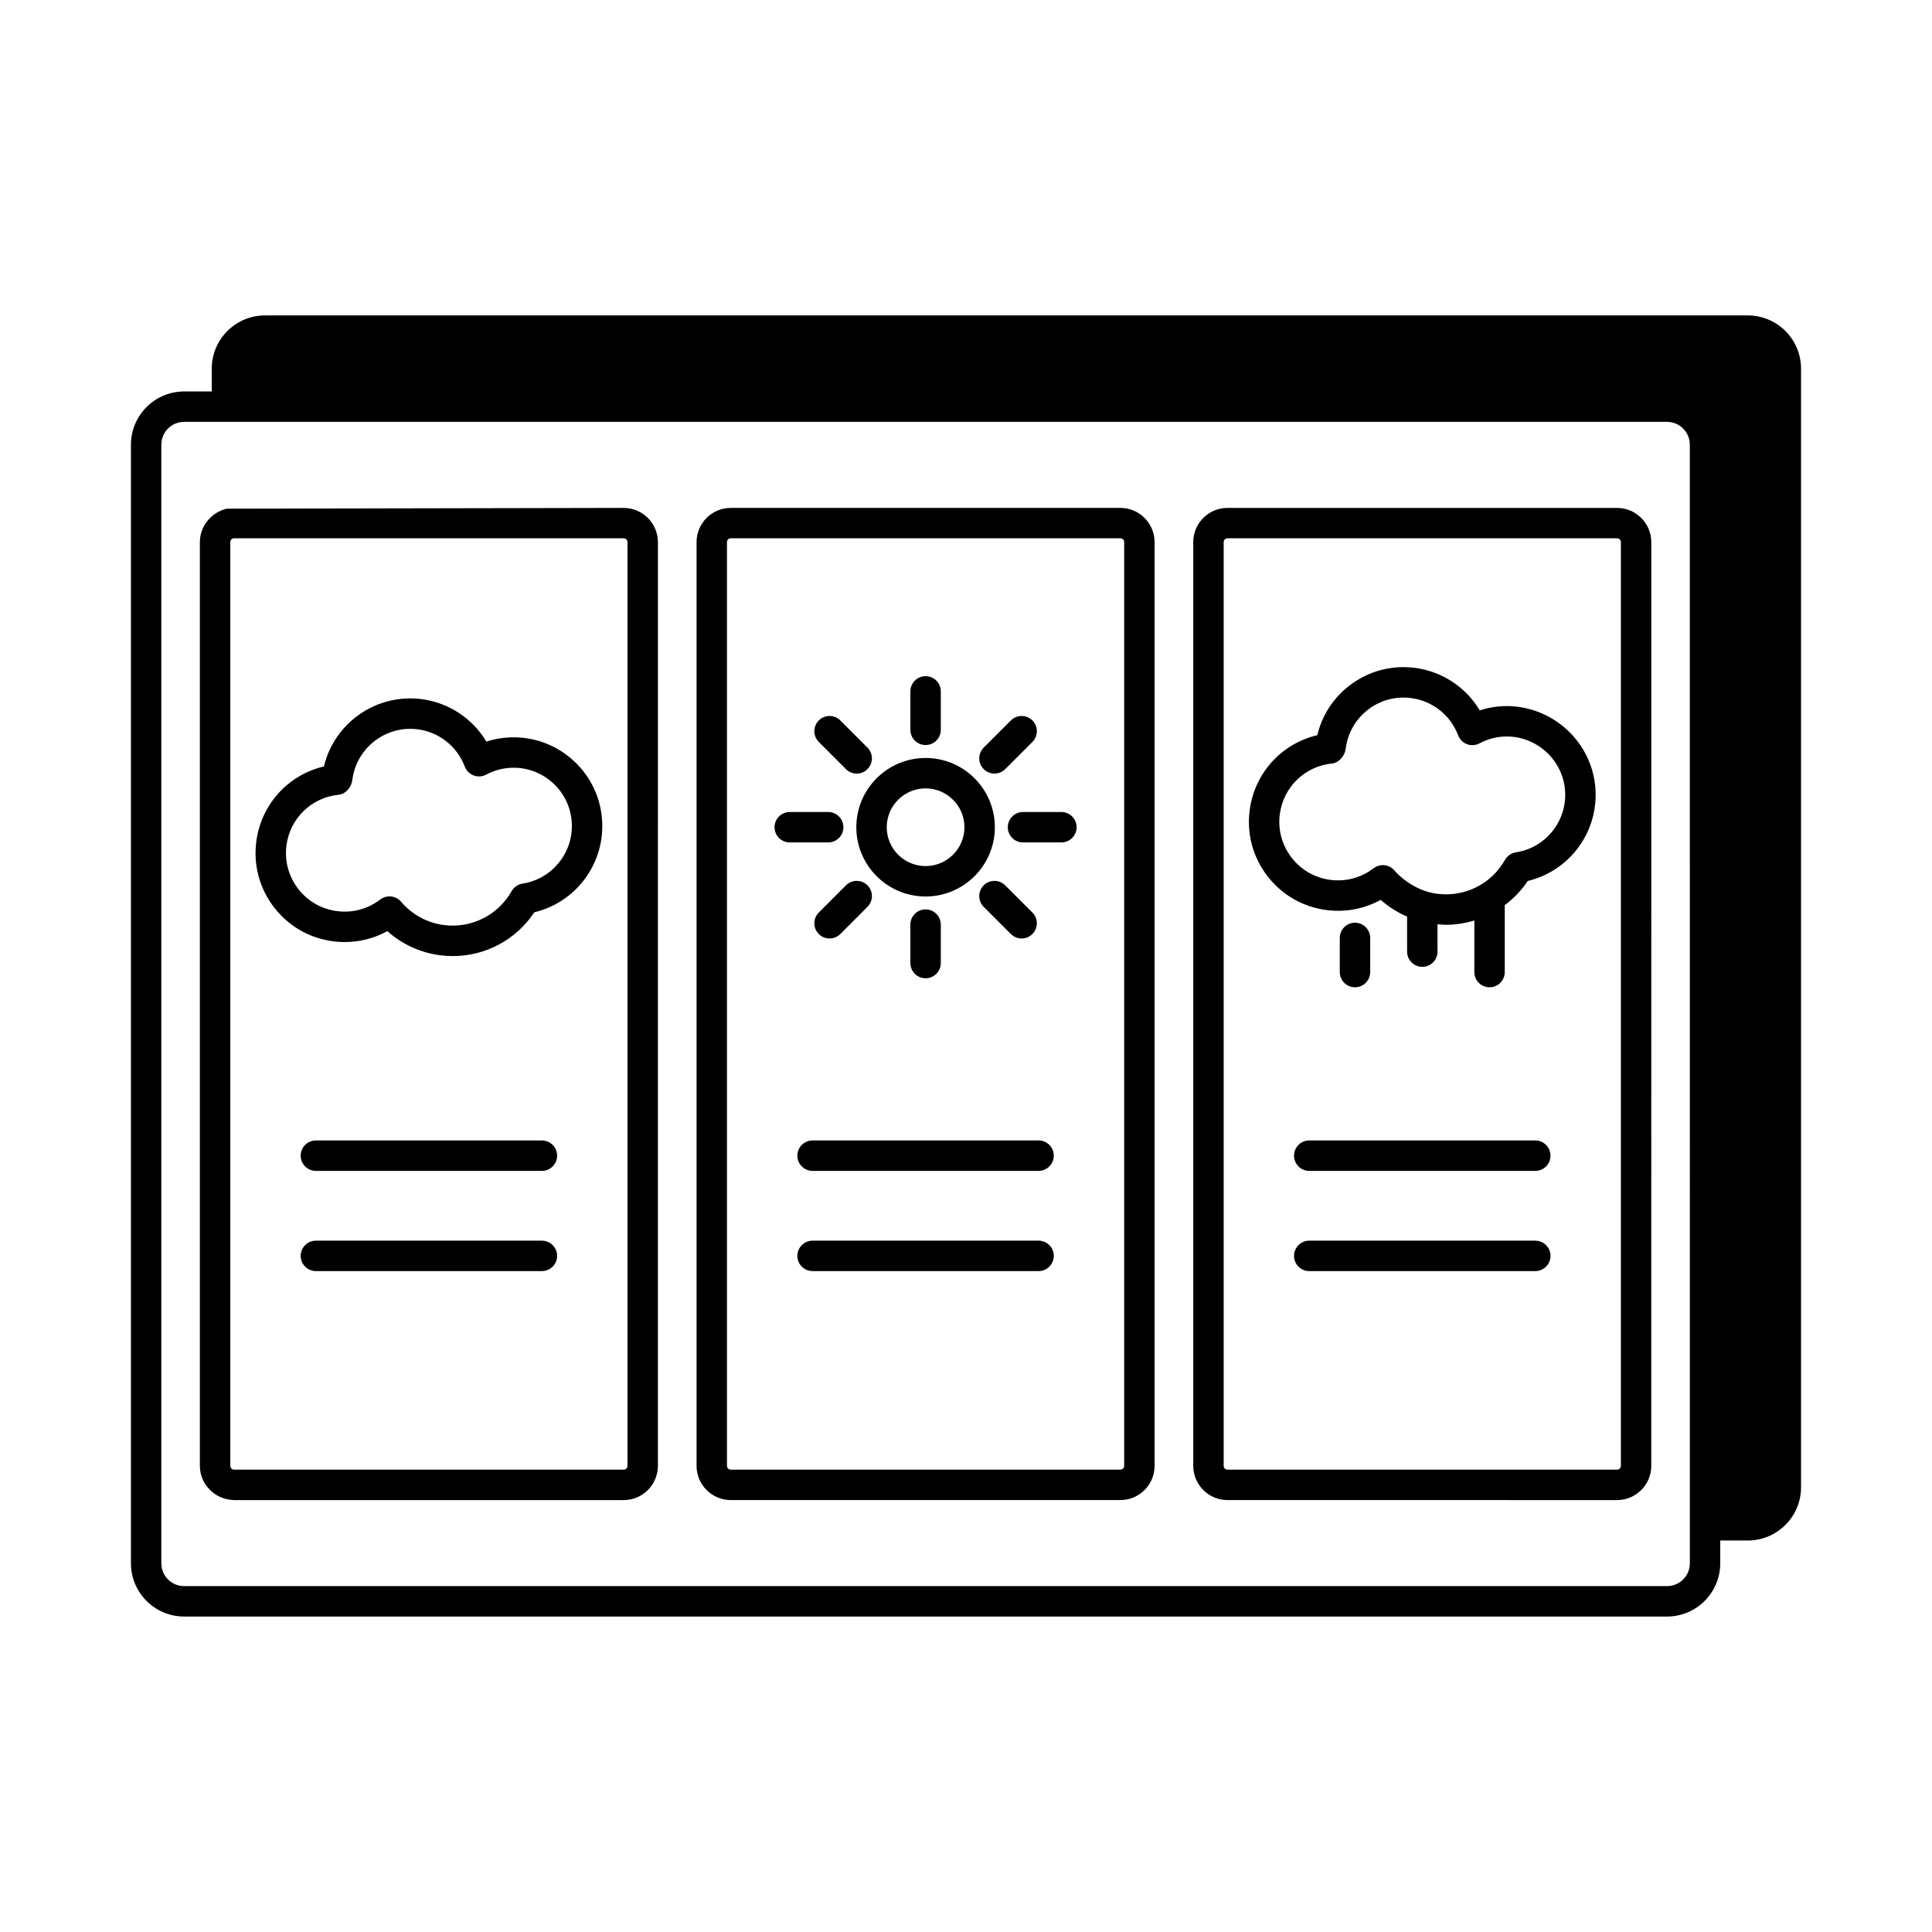
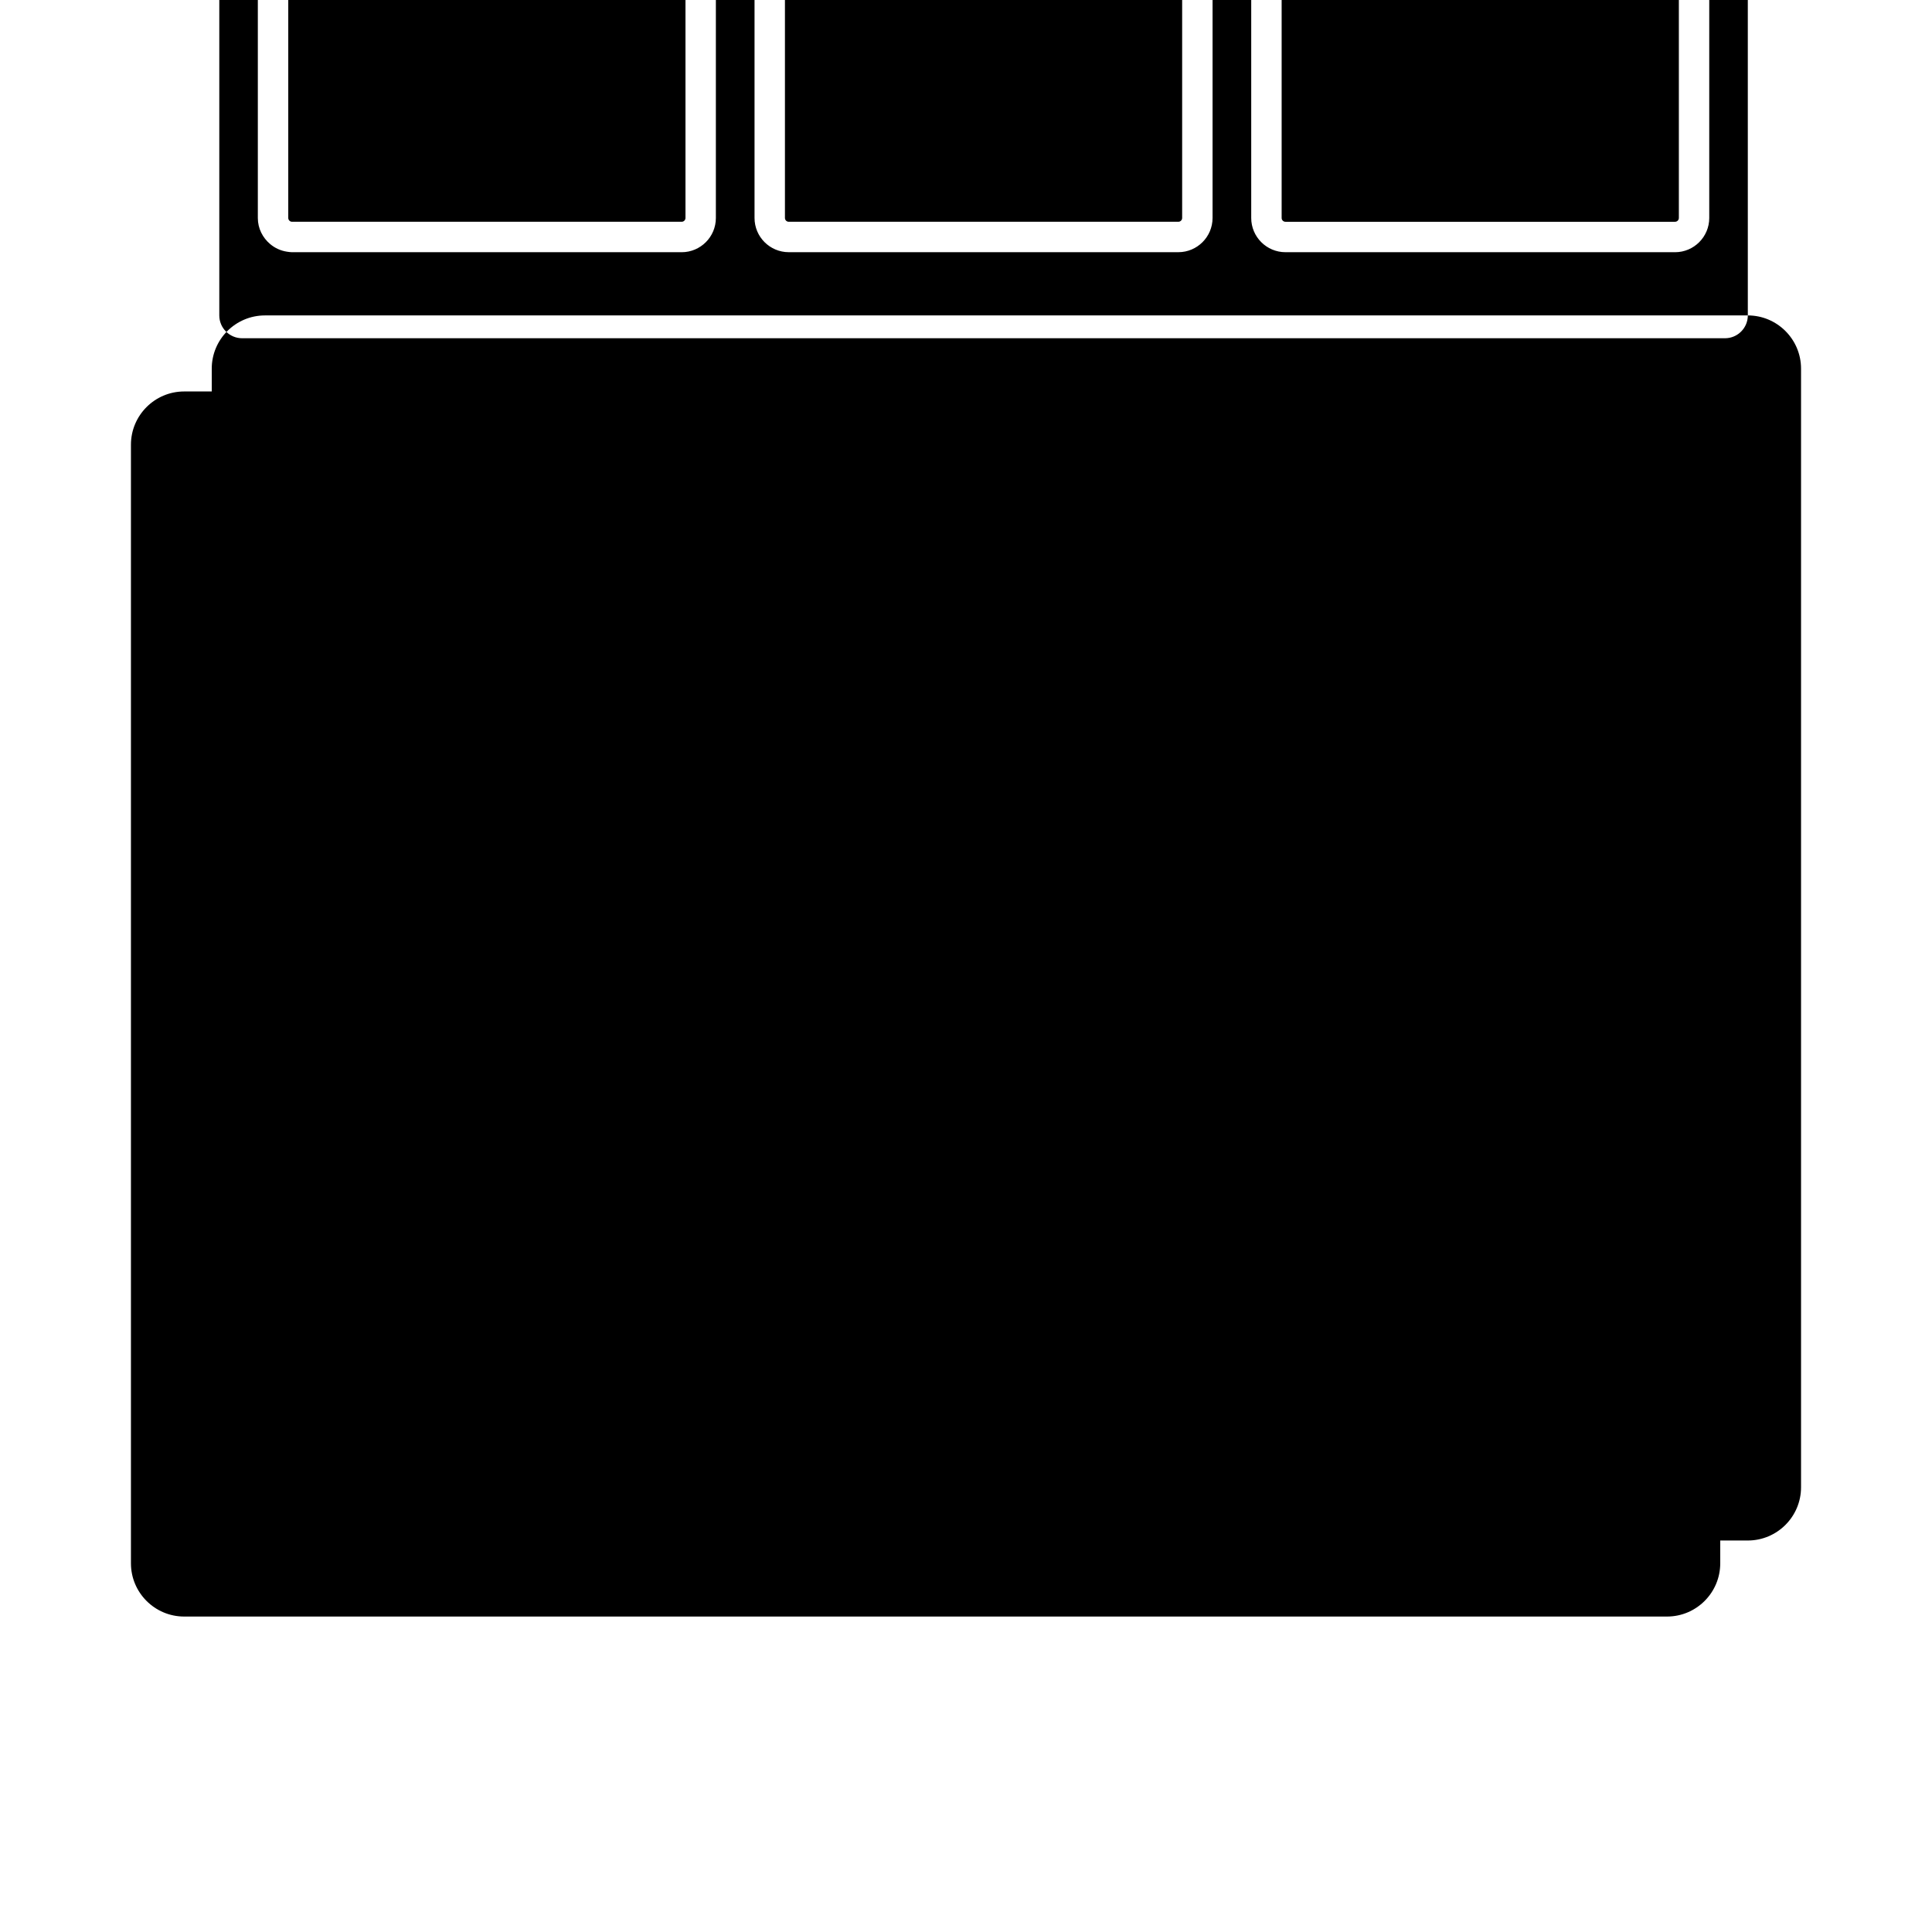
<svg xmlns="http://www.w3.org/2000/svg" fill="#000000" width="800px" height="800px" version="1.1" viewBox="144 144 512 512">
-   <path d="m607.19 227.59h-392.97c-7.777 0-14.105 6.328-14.105 14.105v6.047h-7.309c-7.777 0-14.105 6.328-14.105 14.105v296.45c0 7.777 6.328 14.105 14.105 14.105h392.97c7.777 0 14.105-6.328 14.105-14.105l0.004-6.047h7.305c7.777 0 14.105-6.328 14.105-14.105v-296.45c0-7.781-6.328-14.105-14.105-14.105zm-15.363 330.7c0 3.336-2.711 6.047-6.047 6.047h-392.98c-3.332 0-6.047-2.711-6.047-6.047v-296.45c0-3.332 2.715-6.047 6.047-6.047h392.97c3.336 0 6.047 2.715 6.047 6.047zm-282.54-279.69-105.15 0.207c-1.527 0.328-2.894 1.062-4.031 2.055-1.906 1.664-3.141 4.082-3.141 6.805v244.8c0 2.781 1.285 5.242 3.266 6.91 1.258 1.059 2.789 1.777 4.492 2.027 0.434 0.062 0.863 0.133 1.312 0.133h103.25c5 0 9.066-4.07 9.066-9.066l0.004-244.8c0-5-4.066-9.066-9.066-9.066zm1.008 253.86c0 0.555-0.453 1.008-1.008 1.008h-103.25c-0.555 0-1.008-0.453-1.008-1.008v-244.8c0-0.555 0.453-1.008 1.008-1.008h103.25c0.555 0 1.008 0.453 1.008 1.008zm-18.652-82.199c0 2.223-1.805 4.031-4.031 4.031h-59.898c-2.227 0-4.031-1.805-4.031-4.031 0-2.223 1.805-4.031 4.031-4.031h59.902c2.227 0.004 4.027 1.809 4.027 4.031zm0 26.559c0 2.223-1.805 4.031-4.031 4.031h-59.898c-2.227 0-4.031-1.805-4.031-4.031 0-2.223 1.805-4.031 4.031-4.031h59.902c2.227 0.004 4.027 1.809 4.027 4.031zm-12.449-137.41c-2.164 0.082-4.269 0.457-6.305 1.121-3.652-6.121-9.922-10.309-17.141-11.254-12.051-1.547-23.141 6.285-25.902 17.836-9.457 2.227-16.641 10.031-17.926 19.895-0.812 6.25 0.855 12.441 4.695 17.438 3.844 4.996 9.402 8.195 15.652 9.008 5.031 0.637 10.023-0.301 14.383-2.699 3.887 3.477 8.727 5.711 13.938 6.391 1.141 0.148 2.277 0.223 3.406 0.223 8.676 0 16.766-4.312 21.613-11.605 10.801-2.582 18.418-12.469 17.988-23.75-0.242-6.277-2.91-12.082-7.519-16.352-4.613-4.273-10.617-6.484-16.883-6.25zm3.285 38.754c-1.219 0.188-2.285 0.926-2.894 2-3.625 6.406-10.688 9.922-17.961 8.984-4.406-0.574-8.434-2.769-11.34-6.184-0.793-0.934-1.926-1.418-3.07-1.418-0.859 0-1.723 0.27-2.449 0.832-3.281 2.519-7.34 3.613-11.457 3.078-4.117-0.535-7.773-2.641-10.305-5.93-2.527-3.289-3.625-7.367-3.09-11.48 0.934-7.184 6.625-12.707 13.84-13.43 1.91-0.191 3.445-2.106 3.633-4.016 1.102-8.453 8.902-14.426 17.32-13.324 5.664 0.738 10.441 4.523 12.465 9.879 0.41 1.086 1.27 1.941 2.356 2.348 1.078 0.402 2.289 0.324 3.32-0.219 2.09-1.117 4.328-1.73 6.66-1.816 4.062-0.176 8.062 1.301 11.094 4.102 3.027 2.809 4.781 6.621 4.941 10.746 0.293 7.84-5.32 14.648-13.062 15.848zm290.06-99.562h-103.25c-5 0-9.066 4.066-9.066 9.066v244.8c0 5 4.07 9.066 9.066 9.066l103.25 0.004c5 0 9.066-4.07 9.066-9.066l0.004-244.8c0-5-4.07-9.066-9.07-9.066zm1.012 253.86c0 0.555-0.453 1.008-1.008 1.008h-103.25c-0.555 0-1.008-0.453-1.008-1.008v-244.8c0-0.555 0.453-1.008 1.008-1.008h103.25c0.555 0 1.008 0.453 1.008 1.008zm-18.652-82.199c0 2.223-1.805 4.031-4.031 4.031h-59.906c-2.223 0-4.031-1.805-4.031-4.031 0-2.223 1.805-4.031 4.031-4.031h59.906c2.227 0.004 4.031 1.809 4.031 4.031zm0 26.559c0 2.223-1.805 4.031-4.031 4.031h-59.906c-2.223 0-4.031-1.805-4.031-4.031 0-2.223 1.805-4.031 4.031-4.031h59.906c2.227 0.004 4.031 1.809 4.031 4.031zm-51.812-71.184c-2.223 0-4.031-1.805-4.031-4.031v-9.047c0-2.227 1.805-4.031 4.031-4.031 2.223 0 4.031 1.805 4.031 4.031v9.047c-0.004 2.227-1.809 4.031-4.031 4.031zm39.359-74.508c-2.16 0.082-4.266 0.457-6.301 1.121-3.656-6.121-9.922-10.309-17.141-11.254-6.242-0.809-12.402 0.848-17.379 4.68-4.324 3.324-7.297 7.941-8.531 13.156-9.457 2.227-16.641 10.031-17.918 19.891-0.816 6.25 0.852 12.441 4.695 17.438s9.402 8.195 15.652 9.008c5.019 0.652 10.016-0.297 14.383-2.699 2.082 1.859 4.449 3.332 6.988 4.434v9.285c0 2.227 1.805 4.031 4.031 4.031 2.223 0 4.031-1.805 4.031-4.031l-0.012-7.258c0.766 0.066 1.535 0.148 2.297 0.148 2.57 0 5.074-0.422 7.473-1.145v13.672c0 2.227 1.805 4.031 4.031 4.031 2.223 0 4.031-1.805 4.031-4.031v-17.734c2.332-1.75 4.41-3.883 6.082-6.398 10.801-2.582 18.422-12.469 17.988-23.75-0.5-12.957-11.523-23.035-24.402-22.594zm3.285 38.75c-1.219 0.188-2.289 0.926-2.894 2-3.613 6.383-10.648 9.906-17.895 8.988-0.023-0.004-0.047 0-0.07-0.004-2.879-0.375-5.562-1.504-7.914-3.156-1.242-0.871-2.418-1.848-3.422-3.027-0.797-0.934-1.93-1.418-3.07-1.418-0.859 0-1.723 0.27-2.449 0.832-3.293 2.519-7.359 3.606-11.457 3.078-4.117-0.535-7.773-2.641-10.301-5.93-2.535-3.289-3.633-7.367-3.094-11.48 0.934-7.184 6.629-12.707 13.84-13.43 1.891-0.188 3.43-2.129 3.637-4.019 0.535-4.09 2.629-7.731 5.898-10.25 3.273-2.516 7.332-3.606 11.418-3.074 5.668 0.738 10.441 4.523 12.469 9.879 0.41 1.086 1.266 1.941 2.352 2.348 1.086 0.402 2.293 0.32 3.316-0.219 2.09-1.117 4.336-1.73 6.656-1.816 8.449-0.297 15.703 6.336 16.035 14.852 0.305 7.84-5.309 14.652-13.055 15.848zm-104.82-91.281h-103.25c-5 0-9.066 4.066-9.066 9.066v244.8c0 5 4.066 9.066 9.066 9.066h103.25c5 0 9.066-4.07 9.066-9.066v-244.8c0-5-4.066-9.066-9.066-9.066zm1.008 253.86c0 0.555-0.453 1.008-1.008 1.008h-103.25c-0.555 0-1.008-0.453-1.008-1.008v-244.8c0-0.555 0.453-1.008 1.008-1.008h103.25c0.555 0 1.008 0.453 1.008 1.008zm-18.652-82.199c0 2.223-1.805 4.031-4.031 4.031h-59.898c-2.227 0-4.031-1.805-4.031-4.031 0-2.223 1.805-4.031 4.031-4.031h59.902c2.223 0.004 4.027 1.809 4.027 4.031zm0 26.559c0 2.223-1.805 4.031-4.031 4.031h-59.898c-2.227 0-4.031-1.805-4.031-4.031 0-2.223 1.805-4.031 4.031-4.031h59.902c2.223 0.004 4.027 1.809 4.027 4.031zm-38.008-139.41v-10.184c0-2.227 1.805-4.031 4.031-4.031 2.227 0 4.031 1.805 4.031 4.031v10.184c0 2.227-1.805 4.031-4.031 4.031-2.227 0-4.031-1.805-4.031-4.031zm4.031 47.59c2.227 0 4.031 1.805 4.031 4.031v10.184c0 2.227-1.805 4.031-4.031 4.031-2.227 0-4.031-1.805-4.031-4.031v-10.184c0-2.227 1.805-4.031 4.031-4.031zm40.02-21.781c0 2.227-1.805 4.031-4.031 4.031h-10.176c-2.223 0-4.031-1.805-4.031-4.031 0-2.227 1.805-4.031 4.031-4.031h10.18c2.223 0.004 4.027 1.805 4.027 4.031zm-65.832 4.031h-10.184c-2.227 0-4.031-1.805-4.031-4.031 0-2.227 1.805-4.031 4.031-4.031h10.184c2.227 0 4.031 1.805 4.031 4.031 0 2.227-1.805 4.031-4.031 4.031zm46.91 11.371 7.203 7.203c1.574 1.574 1.574 4.129 0 5.703-0.789 0.785-1.816 1.18-2.848 1.18s-2.062-0.395-2.848-1.18l-7.207-7.203c-1.57-1.574-1.57-4.129 0-5.703 1.578-1.57 4.129-1.57 5.699 0zm-49.402-38.004c-1.57-1.574-1.57-4.125 0.004-5.699 1.574-1.574 4.125-1.57 5.699 0.004l7.199 7.203c1.57 1.574 1.57 4.125-0.004 5.699-0.789 0.789-1.816 1.18-2.848 1.18s-2.062-0.395-2.852-1.18zm12.902 38.004c1.574 1.574 1.574 4.125 0.004 5.699l-7.199 7.203c-0.789 0.789-1.82 1.18-2.852 1.18s-2.062-0.391-2.848-1.18c-1.574-1.574-1.574-4.125-0.004-5.699l7.199-7.203c1.574-1.574 4.125-1.574 5.699 0zm30.801-30.797c-1.57-1.574-1.57-4.129 0-5.703l7.207-7.203c1.574-1.57 4.121-1.57 5.699 0 1.574 1.574 1.574 4.129 0 5.703l-7.203 7.203c-0.789 0.785-1.816 1.18-2.848 1.18-1.035-0.004-2.07-0.398-2.856-1.18zm-15.398 33.754c10.121 0 18.355-8.234 18.355-18.355 0-10.121-8.234-18.355-18.355-18.355-10.121 0-18.355 8.234-18.355 18.355 0 10.121 8.234 18.355 18.355 18.355zm0-28.652c5.676 0 10.297 4.621 10.297 10.297s-4.621 10.297-10.297 10.297-10.297-4.621-10.297-10.297c0-5.68 4.621-10.297 10.297-10.297z" />
+   <path d="m607.19 227.59h-392.97c-7.777 0-14.105 6.328-14.105 14.105v6.047h-7.309c-7.777 0-14.105 6.328-14.105 14.105v296.45c0 7.777 6.328 14.105 14.105 14.105h392.97c7.777 0 14.105-6.328 14.105-14.105l0.004-6.047h7.305c7.777 0 14.105-6.328 14.105-14.105v-296.45c0-7.781-6.328-14.105-14.105-14.105zc0 3.336-2.711 6.047-6.047 6.047h-392.98c-3.332 0-6.047-2.711-6.047-6.047v-296.45c0-3.332 2.715-6.047 6.047-6.047h392.97c3.336 0 6.047 2.715 6.047 6.047zm-282.54-279.69-105.15 0.207c-1.527 0.328-2.894 1.062-4.031 2.055-1.906 1.664-3.141 4.082-3.141 6.805v244.8c0 2.781 1.285 5.242 3.266 6.91 1.258 1.059 2.789 1.777 4.492 2.027 0.434 0.062 0.863 0.133 1.312 0.133h103.25c5 0 9.066-4.07 9.066-9.066l0.004-244.8c0-5-4.066-9.066-9.066-9.066zm1.008 253.86c0 0.555-0.453 1.008-1.008 1.008h-103.25c-0.555 0-1.008-0.453-1.008-1.008v-244.8c0-0.555 0.453-1.008 1.008-1.008h103.25c0.555 0 1.008 0.453 1.008 1.008zm-18.652-82.199c0 2.223-1.805 4.031-4.031 4.031h-59.898c-2.227 0-4.031-1.805-4.031-4.031 0-2.223 1.805-4.031 4.031-4.031h59.902c2.227 0.004 4.027 1.809 4.027 4.031zm0 26.559c0 2.223-1.805 4.031-4.031 4.031h-59.898c-2.227 0-4.031-1.805-4.031-4.031 0-2.223 1.805-4.031 4.031-4.031h59.902c2.227 0.004 4.027 1.809 4.027 4.031zm-12.449-137.41c-2.164 0.082-4.269 0.457-6.305 1.121-3.652-6.121-9.922-10.309-17.141-11.254-12.051-1.547-23.141 6.285-25.902 17.836-9.457 2.227-16.641 10.031-17.926 19.895-0.812 6.25 0.855 12.441 4.695 17.438 3.844 4.996 9.402 8.195 15.652 9.008 5.031 0.637 10.023-0.301 14.383-2.699 3.887 3.477 8.727 5.711 13.938 6.391 1.141 0.148 2.277 0.223 3.406 0.223 8.676 0 16.766-4.312 21.613-11.605 10.801-2.582 18.418-12.469 17.988-23.75-0.242-6.277-2.91-12.082-7.519-16.352-4.613-4.273-10.617-6.484-16.883-6.25zm3.285 38.754c-1.219 0.188-2.285 0.926-2.894 2-3.625 6.406-10.688 9.922-17.961 8.984-4.406-0.574-8.434-2.769-11.34-6.184-0.793-0.934-1.926-1.418-3.07-1.418-0.859 0-1.723 0.27-2.449 0.832-3.281 2.519-7.34 3.613-11.457 3.078-4.117-0.535-7.773-2.641-10.305-5.93-2.527-3.289-3.625-7.367-3.09-11.48 0.934-7.184 6.625-12.707 13.84-13.43 1.91-0.191 3.445-2.106 3.633-4.016 1.102-8.453 8.902-14.426 17.32-13.324 5.664 0.738 10.441 4.523 12.465 9.879 0.41 1.086 1.27 1.941 2.356 2.348 1.078 0.402 2.289 0.324 3.32-0.219 2.09-1.117 4.328-1.73 6.66-1.816 4.062-0.176 8.062 1.301 11.094 4.102 3.027 2.809 4.781 6.621 4.941 10.746 0.293 7.84-5.32 14.648-13.062 15.848zm290.06-99.562h-103.25c-5 0-9.066 4.066-9.066 9.066v244.8c0 5 4.07 9.066 9.066 9.066l103.25 0.004c5 0 9.066-4.07 9.066-9.066l0.004-244.8c0-5-4.07-9.066-9.07-9.066zm1.012 253.86c0 0.555-0.453 1.008-1.008 1.008h-103.25c-0.555 0-1.008-0.453-1.008-1.008v-244.8c0-0.555 0.453-1.008 1.008-1.008h103.25c0.555 0 1.008 0.453 1.008 1.008zm-18.652-82.199c0 2.223-1.805 4.031-4.031 4.031h-59.906c-2.223 0-4.031-1.805-4.031-4.031 0-2.223 1.805-4.031 4.031-4.031h59.906c2.227 0.004 4.031 1.809 4.031 4.031zm0 26.559c0 2.223-1.805 4.031-4.031 4.031h-59.906c-2.223 0-4.031-1.805-4.031-4.031 0-2.223 1.805-4.031 4.031-4.031h59.906c2.227 0.004 4.031 1.809 4.031 4.031zm-51.812-71.184c-2.223 0-4.031-1.805-4.031-4.031v-9.047c0-2.227 1.805-4.031 4.031-4.031 2.223 0 4.031 1.805 4.031 4.031v9.047c-0.004 2.227-1.809 4.031-4.031 4.031zm39.359-74.508c-2.16 0.082-4.266 0.457-6.301 1.121-3.656-6.121-9.922-10.309-17.141-11.254-6.242-0.809-12.402 0.848-17.379 4.68-4.324 3.324-7.297 7.941-8.531 13.156-9.457 2.227-16.641 10.031-17.918 19.891-0.816 6.25 0.852 12.441 4.695 17.438s9.402 8.195 15.652 9.008c5.019 0.652 10.016-0.297 14.383-2.699 2.082 1.859 4.449 3.332 6.988 4.434v9.285c0 2.227 1.805 4.031 4.031 4.031 2.223 0 4.031-1.805 4.031-4.031l-0.012-7.258c0.766 0.066 1.535 0.148 2.297 0.148 2.57 0 5.074-0.422 7.473-1.145v13.672c0 2.227 1.805 4.031 4.031 4.031 2.223 0 4.031-1.805 4.031-4.031v-17.734c2.332-1.75 4.41-3.883 6.082-6.398 10.801-2.582 18.422-12.469 17.988-23.75-0.5-12.957-11.523-23.035-24.402-22.594zm3.285 38.75c-1.219 0.188-2.289 0.926-2.894 2-3.613 6.383-10.648 9.906-17.895 8.988-0.023-0.004-0.047 0-0.07-0.004-2.879-0.375-5.562-1.504-7.914-3.156-1.242-0.871-2.418-1.848-3.422-3.027-0.797-0.934-1.93-1.418-3.07-1.418-0.859 0-1.723 0.27-2.449 0.832-3.293 2.519-7.359 3.606-11.457 3.078-4.117-0.535-7.773-2.641-10.301-5.93-2.535-3.289-3.633-7.367-3.094-11.48 0.934-7.184 6.629-12.707 13.84-13.43 1.891-0.188 3.43-2.129 3.637-4.019 0.535-4.09 2.629-7.731 5.898-10.25 3.273-2.516 7.332-3.606 11.418-3.074 5.668 0.738 10.441 4.523 12.469 9.879 0.41 1.086 1.266 1.941 2.352 2.348 1.086 0.402 2.293 0.32 3.316-0.219 2.09-1.117 4.336-1.73 6.656-1.816 8.449-0.297 15.703 6.336 16.035 14.852 0.305 7.84-5.309 14.652-13.055 15.848zm-104.82-91.281h-103.25c-5 0-9.066 4.066-9.066 9.066v244.8c0 5 4.066 9.066 9.066 9.066h103.25c5 0 9.066-4.07 9.066-9.066v-244.8c0-5-4.066-9.066-9.066-9.066zm1.008 253.86c0 0.555-0.453 1.008-1.008 1.008h-103.25c-0.555 0-1.008-0.453-1.008-1.008v-244.8c0-0.555 0.453-1.008 1.008-1.008h103.25c0.555 0 1.008 0.453 1.008 1.008zm-18.652-82.199c0 2.223-1.805 4.031-4.031 4.031h-59.898c-2.227 0-4.031-1.805-4.031-4.031 0-2.223 1.805-4.031 4.031-4.031h59.902c2.223 0.004 4.027 1.809 4.027 4.031zm0 26.559c0 2.223-1.805 4.031-4.031 4.031h-59.898c-2.227 0-4.031-1.805-4.031-4.031 0-2.223 1.805-4.031 4.031-4.031h59.902c2.223 0.004 4.027 1.809 4.027 4.031zm-38.008-139.41v-10.184c0-2.227 1.805-4.031 4.031-4.031 2.227 0 4.031 1.805 4.031 4.031v10.184c0 2.227-1.805 4.031-4.031 4.031-2.227 0-4.031-1.805-4.031-4.031zm4.031 47.59c2.227 0 4.031 1.805 4.031 4.031v10.184c0 2.227-1.805 4.031-4.031 4.031-2.227 0-4.031-1.805-4.031-4.031v-10.184c0-2.227 1.805-4.031 4.031-4.031zm40.02-21.781c0 2.227-1.805 4.031-4.031 4.031h-10.176c-2.223 0-4.031-1.805-4.031-4.031 0-2.227 1.805-4.031 4.031-4.031h10.18c2.223 0.004 4.027 1.805 4.027 4.031zm-65.832 4.031h-10.184c-2.227 0-4.031-1.805-4.031-4.031 0-2.227 1.805-4.031 4.031-4.031h10.184c2.227 0 4.031 1.805 4.031 4.031 0 2.227-1.805 4.031-4.031 4.031zm46.91 11.371 7.203 7.203c1.574 1.574 1.574 4.129 0 5.703-0.789 0.785-1.816 1.18-2.848 1.18s-2.062-0.395-2.848-1.18l-7.207-7.203c-1.57-1.574-1.57-4.129 0-5.703 1.578-1.57 4.129-1.57 5.699 0zm-49.402-38.004c-1.57-1.574-1.57-4.125 0.004-5.699 1.574-1.574 4.125-1.57 5.699 0.004l7.199 7.203c1.57 1.574 1.57 4.125-0.004 5.699-0.789 0.789-1.816 1.18-2.848 1.18s-2.062-0.395-2.852-1.18zm12.902 38.004c1.574 1.574 1.574 4.125 0.004 5.699l-7.199 7.203c-0.789 0.789-1.82 1.18-2.852 1.18s-2.062-0.391-2.848-1.18c-1.574-1.574-1.574-4.125-0.004-5.699l7.199-7.203c1.574-1.574 4.125-1.574 5.699 0zm30.801-30.797c-1.57-1.574-1.57-4.129 0-5.703l7.207-7.203c1.574-1.57 4.121-1.57 5.699 0 1.574 1.574 1.574 4.129 0 5.703l-7.203 7.203c-0.789 0.785-1.816 1.18-2.848 1.18-1.035-0.004-2.07-0.398-2.856-1.18zm-15.398 33.754c10.121 0 18.355-8.234 18.355-18.355 0-10.121-8.234-18.355-18.355-18.355-10.121 0-18.355 8.234-18.355 18.355 0 10.121 8.234 18.355 18.355 18.355zm0-28.652c5.676 0 10.297 4.621 10.297 10.297s-4.621 10.297-10.297 10.297-10.297-4.621-10.297-10.297c0-5.68 4.621-10.297 10.297-10.297z" />
</svg>